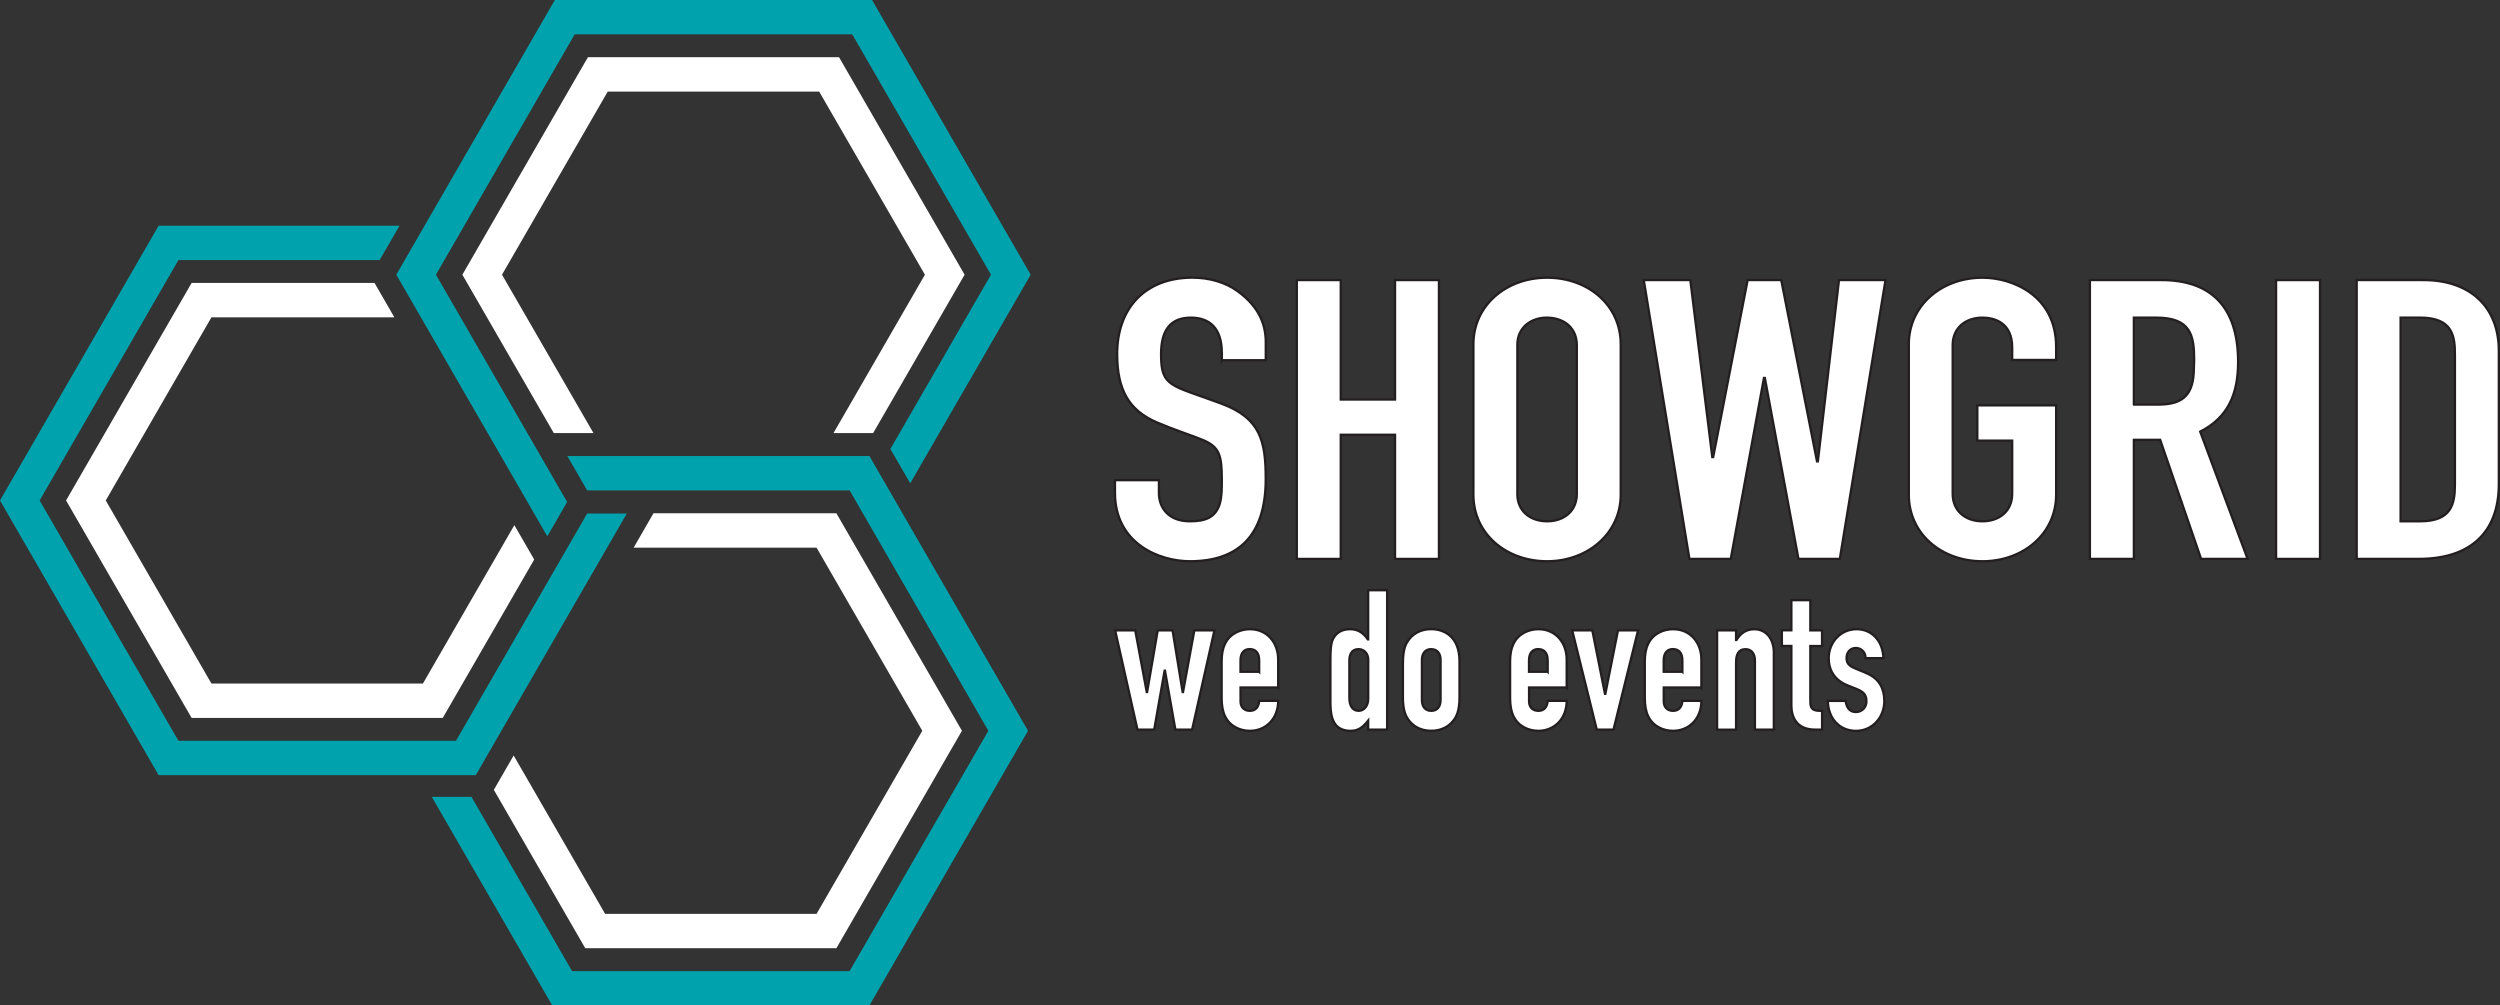
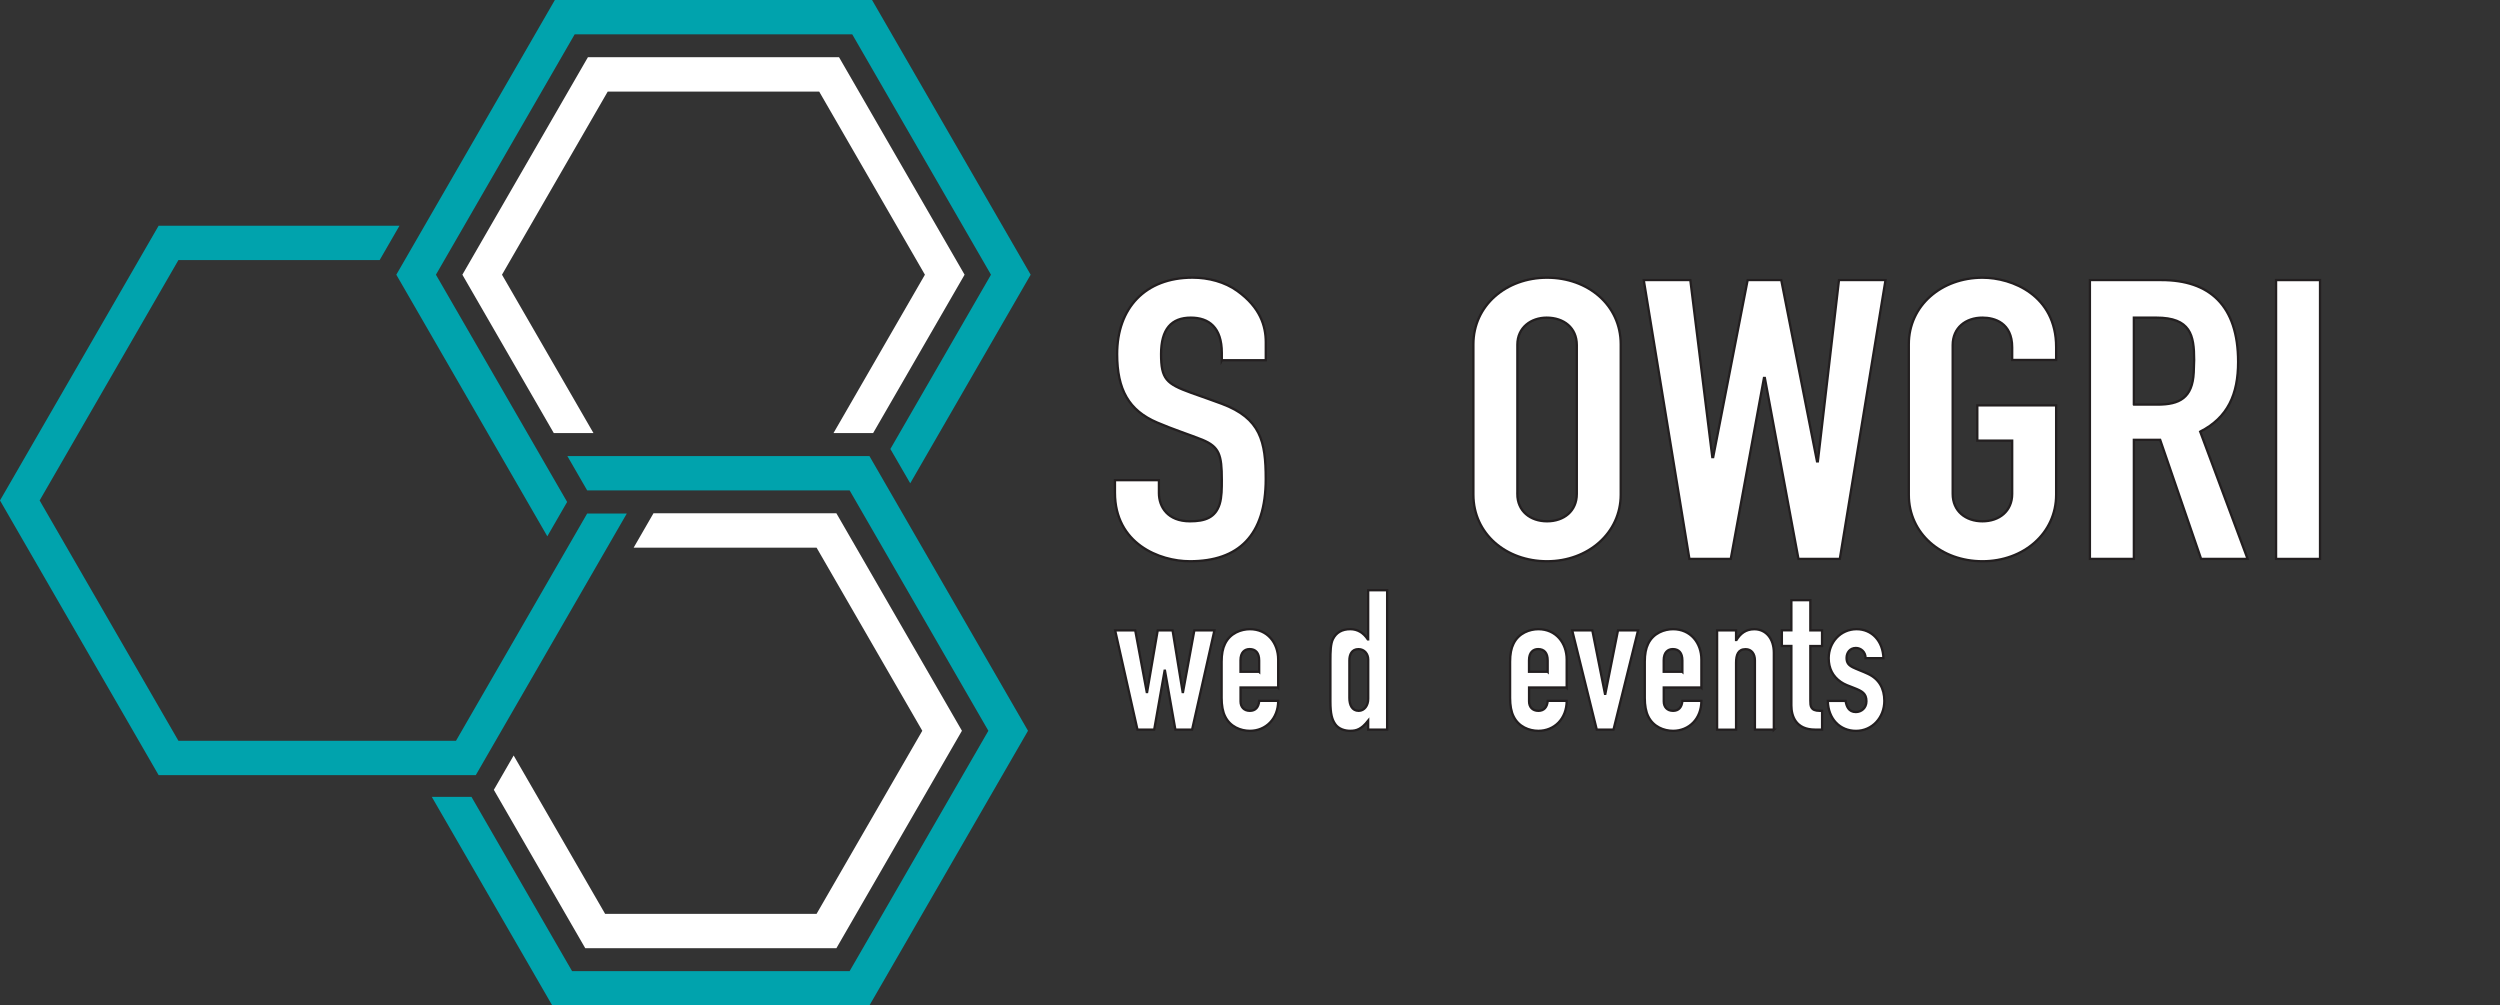
<svg xmlns="http://www.w3.org/2000/svg" id="Layer_2" data-name="Layer 2" viewBox="0 0 536.21 215.65">
  <rect x="0" y="0" width="536.21" height="215.65" fill="#333333" stroke="none" />
  <defs>
    <style>
      .cls-1 {
        fill: #00a3ad;
      }

      .cls-2, .cls-3 {
        fill: #fff;
      }

      .cls-3 {
        stroke: #231f20;
        stroke-miterlimit: 10;
        stroke-width: .5px;
      }
    </style>
  </defs>
  <g id="Layer_1-2" data-name="Layer 1">
    <polygon class="cls-2" points="129.79 196.01 175.14 196.01 197.82 156.74 175.14 117.46 135.91 117.46 140.16 110.09 179.39 110.09 206.32 156.74 179.39 203.38 125.53 203.38 105.92 169.41 110.17 162.04 129.79 196.01" />
    <polygon class="cls-1" points="121.69 97.82 186.48 97.82 220.49 156.74 186.48 215.65 118.45 215.65 92.61 170.91 101.12 170.91 122.7 208.29 182.23 208.29 211.99 156.74 182.23 105.18 125.94 105.18 121.69 97.82" />
    <polygon class="cls-2" points="198.38 58.92 175.7 19.64 130.35 19.64 107.67 58.92 127.29 92.89 118.78 92.89 99.17 58.92 126.1 12.27 179.96 12.27 206.89 58.92 187.27 92.89 178.77 92.89 198.38 58.92" />
    <polygon class="cls-1" points="117.39 115.03 85 58.92 119.01 0 187.04 0 221.06 58.92 195.23 103.66 190.97 96.3 212.55 58.92 182.79 7.36 123.26 7.36 93.5 58.92 121.64 107.66 117.39 115.03" />
-     <polygon class="cls-2" points="45.35 68.06 22.68 107.34 45.35 146.61 90.71 146.61 110.32 112.64 114.58 120.01 94.96 153.98 41.1 153.98 14.17 107.34 41.1 60.69 80.33 60.69 84.58 68.06 45.35 68.06" />
    <polygon class="cls-1" points="134.44 110.14 102.05 166.25 34.02 166.25 0 107.34 34.02 48.42 85.68 48.42 81.43 55.78 38.27 55.78 8.5 107.34 38.27 158.89 97.8 158.89 125.94 110.14 134.44 110.14" />
    <path class="cls-3" d="M262.06,77.29v-1.6c0-5.46-2.77-7.56-6.65-7.56-4.16,0-6.38,2.44-6.38,7.81s1.11,6.38,6.47,8.32c2.13.76,4.99,1.76,6.56,2.35,8.32,3.11,9.42,8.06,9.42,16.13,0,12.1-5.82,17.64-16.26,17.64-6.56,0-16.08-3.78-16.08-14.7v-2.69h9.43v2.77c0,2.94,1.85,6.05,6.65,6.05,3.23,0,5.45-.76,6.38-3.7.46-1.51.46-3.36.46-5.21,0-5.38-.55-7.06-4.16-8.57-2.5-1.01-6.38-2.27-9.7-3.7-6.1-2.6-8.59-7.06-8.59-14.7,0-9.83,6.01-16.38,16.17-16.38,3.42,0,6.93.92,9.61,2.86,4.9,3.53,6.1,7.48,6.1,11v3.86h-9.42Z" />
-     <path class="cls-3" d="M287.57,60.07v25.62h11.64v-25.62h9.42v59.81h-9.42v-26.63h-11.64v26.63h-9.43v-59.81h9.43Z" />
    <path class="cls-3" d="M347.62,106.1c0,8.23-7.02,14.28-15.8,14.28s-15.8-5.88-15.8-14.28v-32.26c0-8.32,7.02-14.28,15.8-14.28s15.8,5.88,15.8,14.28v32.26ZM325.44,105.93c0,3.7,2.77,5.88,6.38,5.88s6.38-2.18,6.38-5.88v-31.92c0-3.7-2.77-5.88-6.47-5.88-3.33,0-6.28,2.1-6.28,5.8v32Z" />
    <path class="cls-3" d="M362.55,60.07l4.71,37.97h.19l7.39-37.97h7.21l7.67,38.89h.18l4.53-38.89h9.98l-9.8,59.81h-8.87l-7.21-38.81h-.19l-7.12,38.81h-8.87l-9.79-59.81h9.98Z" />
    <path class="cls-3" d="M431.58,77.2v-2.69c0-5.29-3.79-6.38-6.38-6.38-3.6,0-6.38,2.18-6.38,5.88v31.92c0,3.7,2.77,5.88,6.38,5.88s6.38-2.18,6.38-5.88v-11.42h-7.48v-7.56h16.91v19.15c0,8.32-7.02,14.28-15.8,14.28s-15.8-5.88-15.8-14.28v-32.26c0-8.32,7.02-14.28,15.8-14.28,6.38,0,15.8,3.78,15.8,14.87v2.77h-9.43Z" />
    <path class="cls-3" d="M463.59,60.07c10.26,0,16.45,5.38,16.45,17.56,0,6.97-2.22,11.93-8.13,14.95l10.17,27.3h-9.98l-8.78-25.54h-5.64v25.54h-9.43v-59.81h15.34ZM457.68,86.78h5.08c4.71,0,7.49-1.43,7.76-6.89,0-.84.09-1.76.09-2.69,0-5.29-.74-9.07-8.13-9.07h-4.8v18.65Z" />
    <path class="cls-3" d="M497.61,60.07v59.81h-9.43v-59.81h9.43Z" />
-     <path class="cls-3" d="M519.79,60.07c10.07,0,16.17,5.8,16.17,15.2v28.56c0,10.5-6.28,16.04-17.09,16.04h-13.4v-59.81h14.32ZM514.89,111.81h4.16c6.65,0,7.49-3.53,7.49-7.9v-27.64c0-3.95-.28-8.15-7.49-8.15h-4.16v43.68Z" />
    <path class="cls-3" d="M243.49,135.2l2.47,13.23h.08l2.27-13.23h3.19l2.16,13.23h.08l2.43-13.23h4.31l-4.79,21.3h-3.59l-2.23-12.64h-.08l-2.23,12.64h-3.59l-4.79-21.3h4.31Z" />
    <path class="cls-3" d="M274.14,147.46h-8.06v2.98c0,1.18.72,2.02,2,2.02,1.2,0,1.88-.76,2-2.14h4.07c0,3.86-2.67,6.43-6.06,6.43-2,0-4.23-.88-5.31-3.07-.52-1.01-.76-2.39-.76-3.99v-7.77c0-1.6.24-2.86.72-3.82,1.12-2.35,3.51-3.15,5.35-3.15,3.75,0,6.06,2.94,6.06,6.51v6.01ZM270.07,144.1v-2.44c0-1.64-.76-2.44-2.04-2.44-1.08,0-1.96.71-1.96,2.39v2.48h3.99Z" />
    <path class="cls-3" d="M297.52,126.59v29.91h-4.07v-1.93c-1.48,1.85-2.47,2.18-3.87,2.18-1.12,0-2.47-.38-3.19-1.43-.68-.97-1.04-2.18-1.04-4.87v-8.82c0-1.85.04-3.57.56-4.58.68-1.34,1.88-2.1,3.71-2.1,1.6,0,2.83.8,3.75,2.18h.08v-10.54h4.07ZM289.42,149.69c0,1.51.56,2.77,2,2.77,1.24,0,2.04-1.18,2.04-2.56v-8.44c0-1.18-.8-2.23-2.08-2.23-1.48,0-1.96,1.18-1.96,2.44v8.02Z" />
-     <path class="cls-3" d="M313.04,149.56c0,2.9-.6,4.29-1.72,5.46-1.08,1.13-2.63,1.72-4.35,1.72s-3.35-.59-4.47-1.85c-1-1.09-1.6-2.48-1.6-5.33v-7.1c0-1.93.2-3.49.84-4.62,1.16-2.02,3.11-2.9,5.23-2.9,2.59,0,6.07,1.43,6.07,6.89v7.73ZM304.98,150.11c0,1.47.72,2.35,2,2.35s2-.88,2-2.35v-8.57c0-1.39-.72-2.31-2.04-2.31-1.16,0-1.96.84-1.96,2.31v8.57Z" />
    <path class="cls-3" d="M336.02,147.46h-8.06v2.98c0,1.18.72,2.02,2,2.02,1.2,0,1.88-.76,2-2.14h4.07c0,3.86-2.67,6.43-6.07,6.43-2,0-4.23-.88-5.31-3.07-.52-1.01-.76-2.39-.76-3.99v-7.77c0-1.6.24-2.86.72-3.82,1.12-2.35,3.51-3.15,5.35-3.15,3.75,0,6.07,2.94,6.07,6.51v6.01ZM331.95,144.1v-2.44c0-1.64-.76-2.44-2.04-2.44-1.08,0-1.96.71-1.96,2.39v2.48h3.99Z" />
    <path class="cls-3" d="M341.53,135.2l2.71,13.61h.08l2.71-13.61h4.31l-5.27,21.3h-3.59l-5.27-21.3h4.31Z" />
    <path class="cls-3" d="M364.91,147.46h-8.06v2.98c0,1.18.72,2.02,2,2.02,1.2,0,1.88-.76,2-2.14h4.07c0,3.86-2.67,6.43-6.07,6.43-2,0-4.23-.88-5.31-3.07-.52-1.01-.76-2.39-.76-3.99v-7.77c0-1.6.24-2.86.72-3.82,1.12-2.35,3.51-3.15,5.35-3.15,3.75,0,6.07,2.94,6.07,6.51v6.01ZM360.84,144.1v-2.44c0-1.64-.76-2.44-2.04-2.44-1.08,0-1.96.71-1.96,2.39v2.48h3.99Z" />
    <path class="cls-3" d="M380.47,156.5h-4.07v-14.87c0-1.34-.68-2.39-2-2.39-1.6,0-2.04,1.22-2.04,2.9v14.37h-4.07v-21.3h4.07v2.06h.08c.84-1.34,1.96-2.31,3.83-2.31,2.51,0,4.19,2.02,4.19,5.04v16.51Z" />
    <path class="cls-3" d="M388.29,128.73v6.47h2.51v3.36h-2.51v11.72c0,1.09,0,2.18,2,2.18h.52v4.03h-1.52c-4.11,0-5.07-2.9-5.07-5.17v-12.77h-2.04v-3.36h2.04v-6.47h4.07Z" />
    <path class="cls-3" d="M400.14,141.16c0-1.34-1-2.18-2.08-2.18-1.28,0-2,1.01-2,2.14,0,1.05.44,1.55,1.36,2.02.92.46,2.07.84,3.23,1.39,2.35,1.09,3.51,3.11,3.51,5.8,0,3.61-2.63,6.43-6.07,6.43s-5.95-2.52-6.06-6.43h3.83c.16,1.13.64,2.39,2.19,2.39,1.16,0,2.27-.84,2.27-2.31,0-1.68-.92-2.18-2.67-2.86-1.08-.42-2.08-.76-2.83-1.3-1.72-1.18-2.59-2.9-2.59-5.08,0-3.36,2.51-6.22,5.99-6.22,3.23,0,5.63,2.48,5.75,6.22h-3.83Z" />
  </g>
</svg>